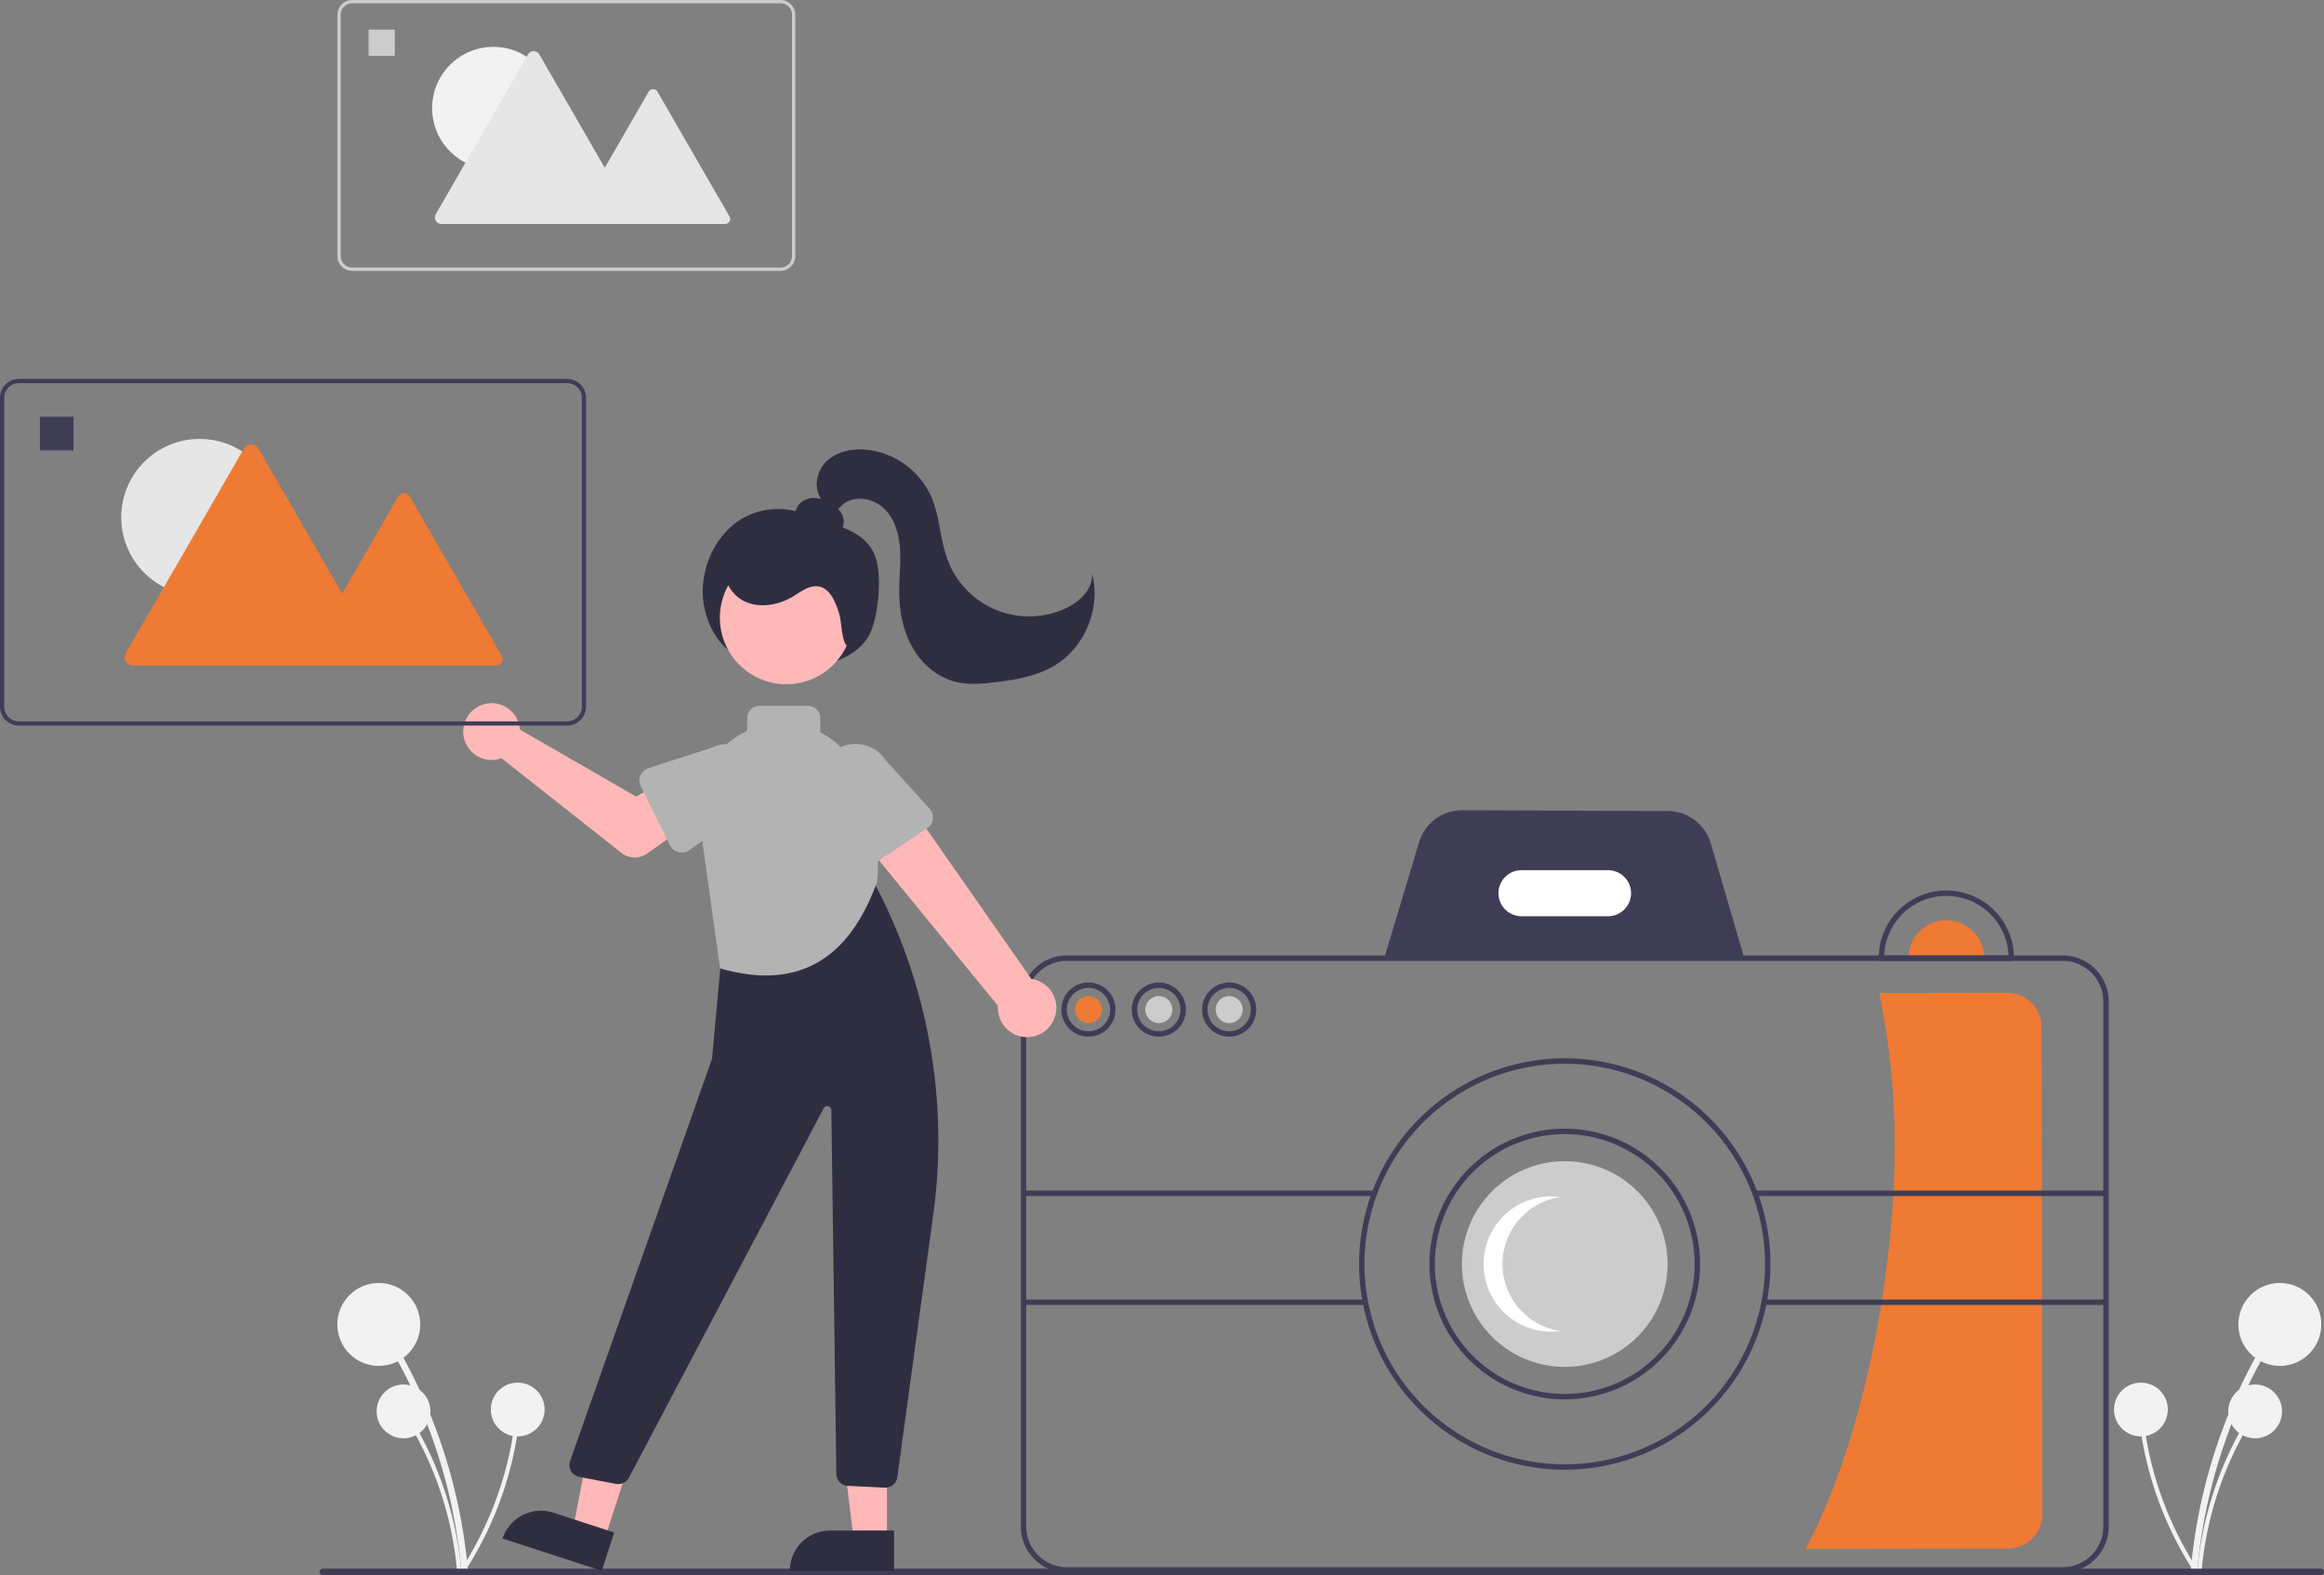
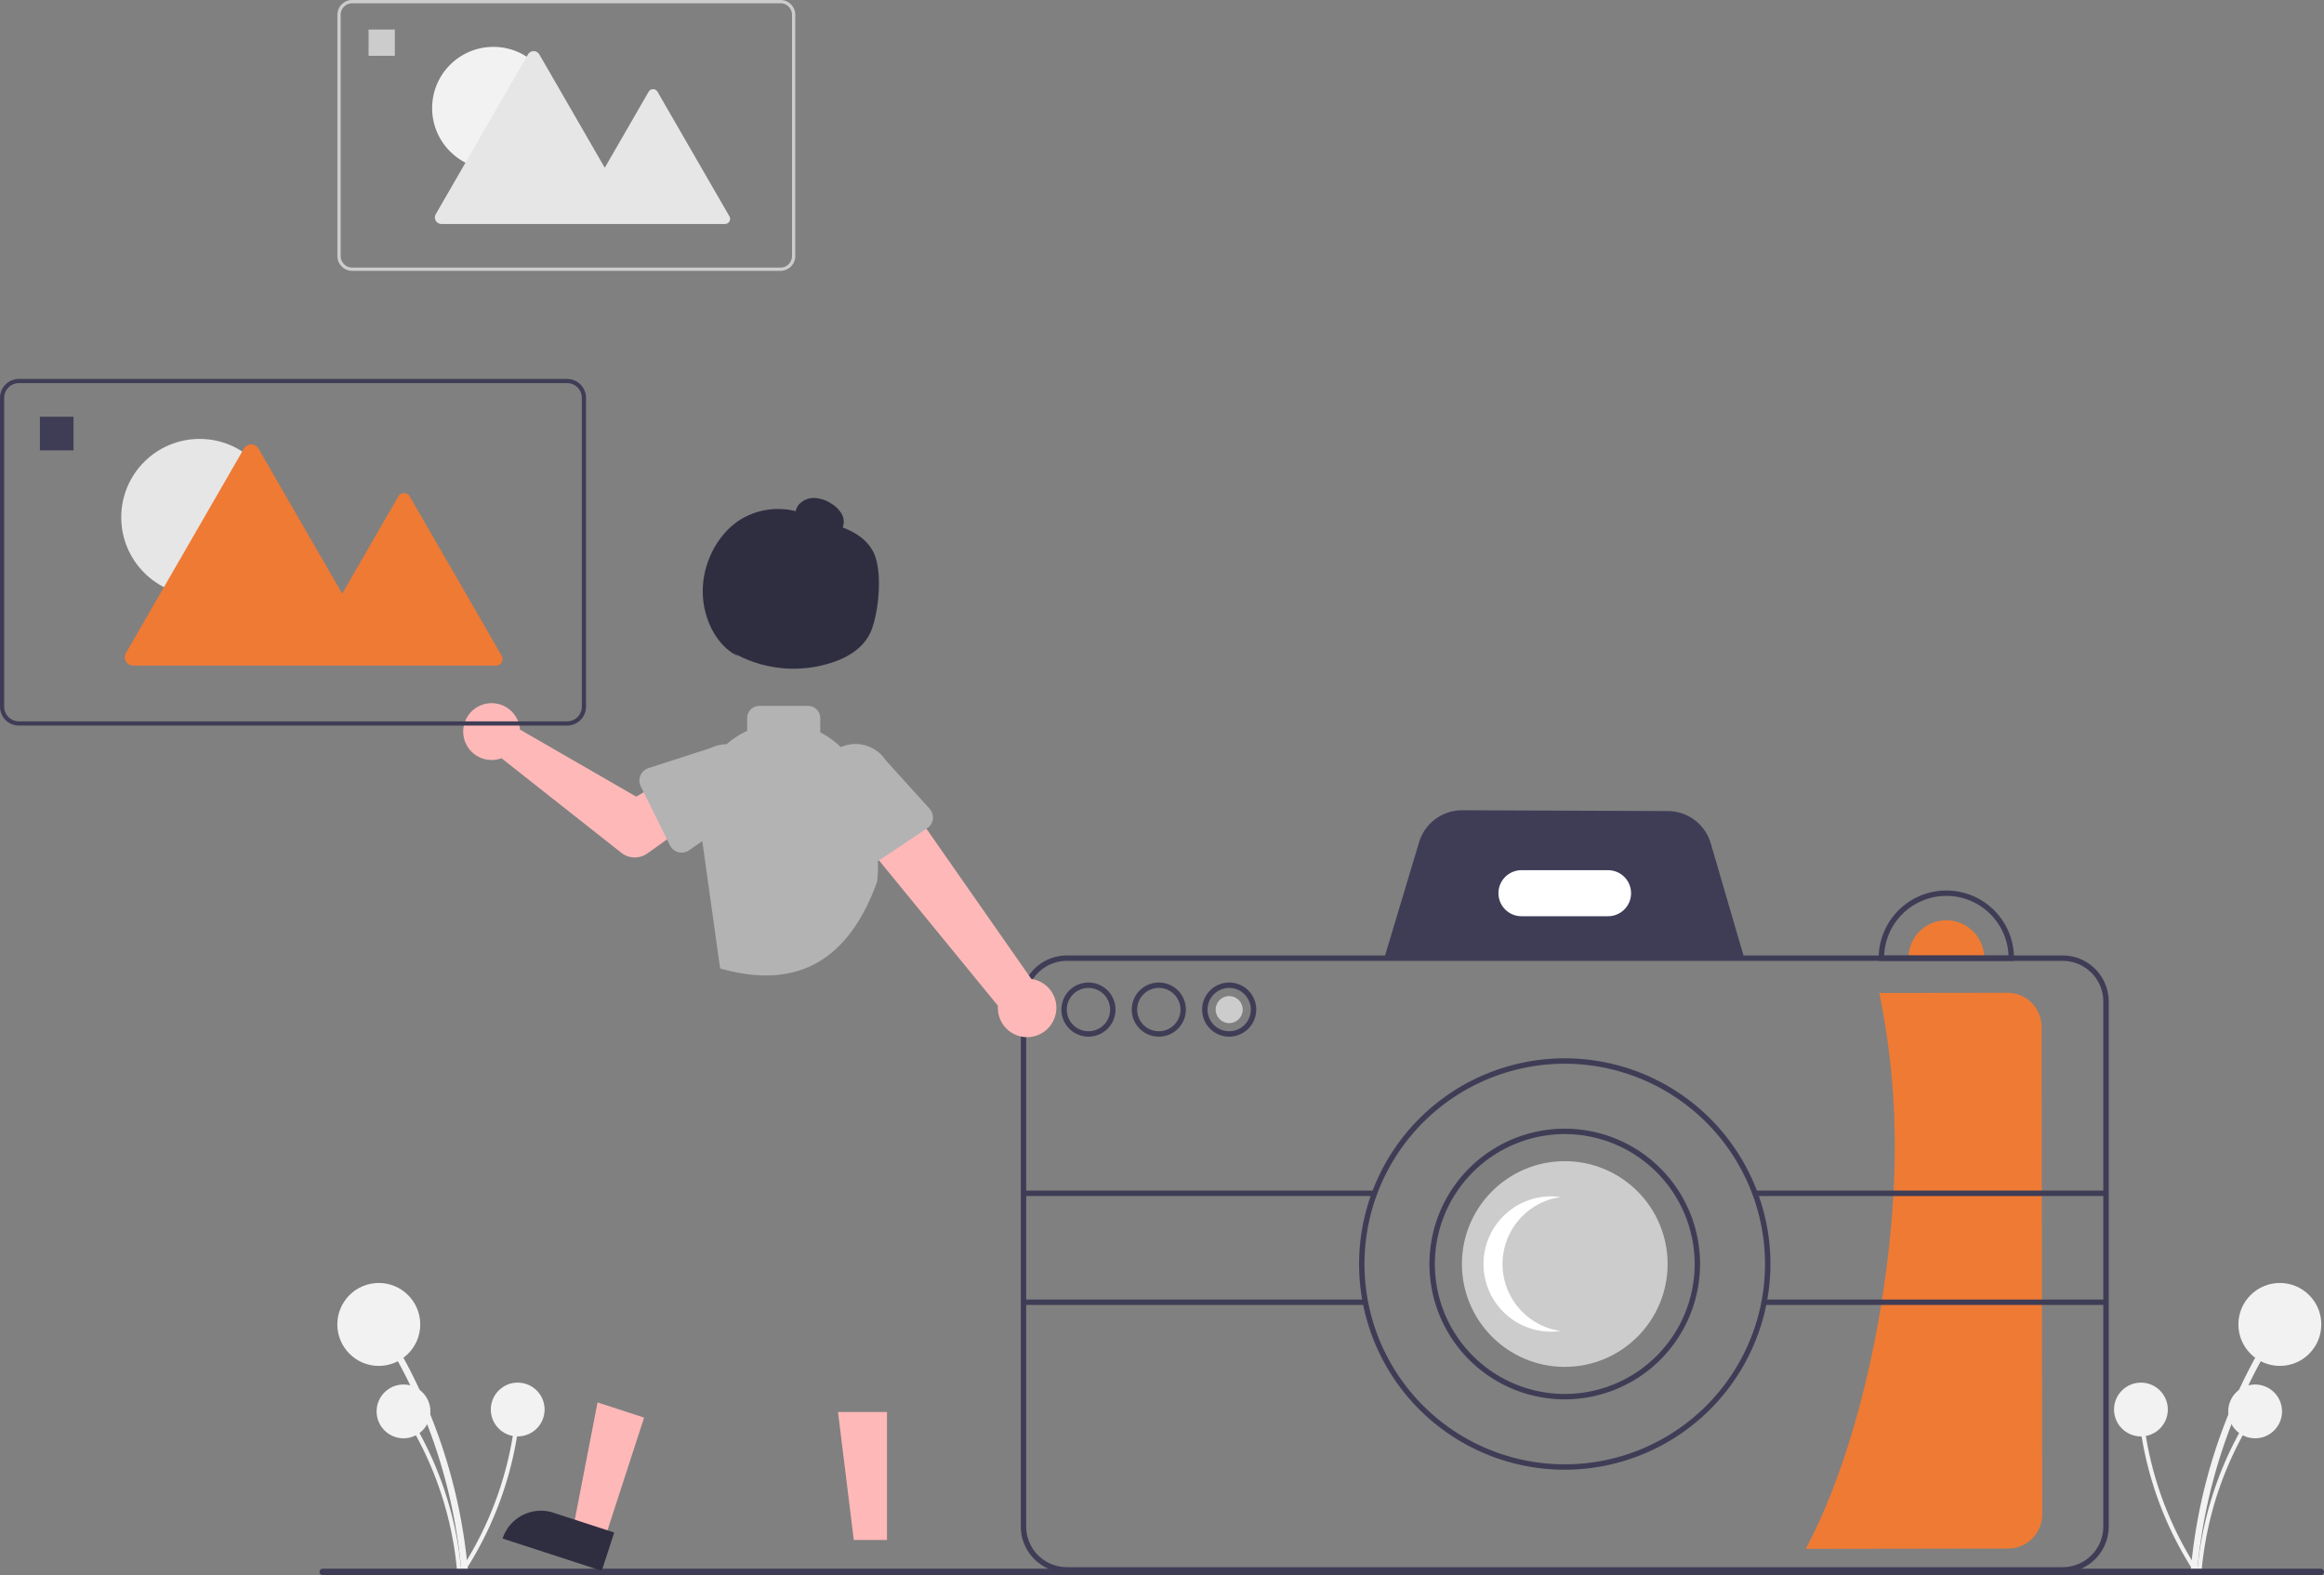
<svg xmlns="http://www.w3.org/2000/svg" id="adb94446-5251-4268-838a-0133635768e6" width="858.756" height="581.934" data-name="Layer 1" viewBox="0 0 858.756 581.934">
  <rect x="0" y="0" width="858.756" height="581.934" fill="#808080" stroke="none" />
  <path fill="#f2f2f2" d="M811.981 579.642a198.585 198.585 0 0 1 16.436-62.675q3.71-8.286 8.165-16.208a1.21 1.21 0 0 0-2.088-1.22 201.33 201.33 0 0 0-22.403 61.804q-1.682 9.085-2.528 18.3c-.144 1.548 2.276 1.539 2.418 0Z" />
  <circle cx="842.441" cy="489.319" r="15.319" fill="#f2f2f2" />
  <path fill="#f2f2f2" d="M813.548 580.049a128.832 128.832 0 0 1 10.663-40.66q2.406-5.376 5.297-10.515a.785.785 0 0 0-1.355-.792 130.613 130.613 0 0 0-14.534 40.095q-1.09 5.895-1.64 11.872c-.093 1.005 1.477.999 1.57 0Z" />
  <circle cx="833.309" cy="521.452" r="9.938" fill="#f2f2f2" />
  <path fill="#f2f2f2" d="M811.568 579.11a128.832 128.832 0 0 1-16.601-38.617q-1.41-5.719-2.29-11.549a.785.785 0 0 0-1.556.209 130.612 130.612 0 0 0 13.201 40.554q2.765 5.318 6.009 10.369c.544.85 1.778-.12 1.237-.965Z" />
  <circle cx="791.108" cy="520.755" r="9.938" fill="#f2f2f2" />
  <path fill="#f2f2f2" d="M170.427 579.642a198.585 198.585 0 0 0-16.435-62.675q-3.71-8.286-8.166-16.208a1.21 1.21 0 0 1 2.089-1.22 201.33 201.33 0 0 1 22.403 61.804q1.682 9.085 2.528 18.3c.143 1.548-2.276 1.539-2.419 0Z" />
  <circle cx="139.968" cy="489.319" r="15.319" fill="#f2f2f2" />
  <path fill="#f2f2f2" d="M168.86 580.049a128.832 128.832 0 0 0-10.662-40.66q-2.407-5.376-5.298-10.515a.785.785 0 0 1 1.355-.792 130.612 130.612 0 0 1 14.534 40.095q1.091 5.895 1.64 11.872c.093 1.005-1.476.999-1.569 0Z" />
  <circle cx="149.1" cy="521.452" r="9.938" fill="#f2f2f2" />
  <path fill="#f2f2f2" d="M170.84 579.11a128.831 128.831 0 0 0 16.602-38.617q1.409-5.719 2.29-11.549a.785.785 0 0 1 1.556.209 130.612 130.612 0 0 1-13.202 40.554q-2.764 5.318-6.008 10.369c-.545.85-1.779-.12-1.237-.965Z" />
  <circle cx="191.3" cy="520.755" r="9.938" fill="#f2f2f2" />
  <path fill="#ef7a34" d="m754.403 379.379.24 180.114a12.626 12.626 0 0 1-12.594 12.63l-74.818.11c21.062-39.4 32.988-101.415 32.918-149.217a281.271 281.271 0 0 0-5.721-56.161l47.345-.07a12.626 12.626 0 0 1 12.63 12.594Z" />
  <path fill="#3f3d56" d="M857.565 581.934H119.271a1.19 1.19 0 0 1 0-2.38h738.294a1.19 1.19 0 0 1 0 2.38ZM644.766 354.761l-133.339-.523 12.966-43.137a16.6 16.6 0 0 1 15.804-11.75h.062l76.106.298a16.597 16.597 0 0 1 15.774 11.875Z" />
  <path fill="#ef7a34" d="M719.204 340a14 14 0 0 0-14 14h28a14 14 0 0 0-14-14Z" />
  <path fill="#3f3d56" d="M762.204 581h-368a17.02 17.02 0 0 1-17-17V370a17.02 17.02 0 0 1 17-17h368a17.02 17.02 0 0 1 17 17v194a17.02 17.02 0 0 1-17 17Zm-368-226a15.017 15.017 0 0 0-15 15v194a15.017 15.017 0 0 0 15 15h368a15.017 15.017 0 0 0 15-15V370a15.017 15.017 0 0 0-15-15Z" />
  <path fill="#fff" d="M594.204 338.5h-32a8.5 8.5 0 0 1 0-17h32a8.5 8.5 0 0 1 0 17Z" />
  <path fill="#3f3d56" d="M578.204 543a76 76 0 1 1 76-76 76.086 76.086 0 0 1-76 76Zm0-150a74 74 0 1 0 74 74 74.084 74.084 0 0 0-74-74Z" />
-   <path fill="#3f3d56" d="M578.204 517a50 50 0 1 1 50-50 50.056 50.056 0 0 1-50 50Zm0-98a48 48 0 1 0 48 48 48.054 48.054 0 0 0-48-48Z" />
+   <path fill="#3f3d56" d="M578.204 517a50 50 0 1 1 50-50 50.056 50.056 0 0 1-50 50m0-98a48 48 0 1 0 48 48 48.054 48.054 0 0 0-48-48Z" />
  <circle cx="578.204" cy="467" r="38" fill="#ccc" />
  <path fill="#fff" d="M555.204 467a25.001 25.001 0 0 1 21.5-24.751 25 25 0 1 0 0 49.502 25.001 25.001 0 0 1-21.5-24.751Z" />
  <path fill="#3f3d56" d="M744.204 355h-50v-1a25 25 0 0 1 50 0Zm-47.978-2h45.957a23 23 0 0 0-45.957 0ZM402.204 383a10 10 0 1 1 10-10 10.011 10.011 0 0 1-10 10Zm0-18a8 8 0 1 0 8 8 8.01 8.01 0 0 0-8-8Z" />
-   <circle cx="402.204" cy="373" r="5" fill="#ef7a34" />
-   <circle cx="428.204" cy="373" r="5" fill="#ccc" />
  <circle cx="454.204" cy="373" r="5" fill="#ccc" />
  <path fill="#3f3d56" d="M428.204 383a10 10 0 1 1 10-10 10.011 10.011 0 0 1-10 10Zm0-18a8 8 0 1 0 8 8 8.01 8.01 0 0 0-8-8ZM454.204 383a10 10 0 1 1 10-10 10.011 10.011 0 0 1-10 10Zm0-18a8 8 0 1 0 8 8 8.01 8.01 0 0 0-8-8ZM378.204 439.874h130v2h-130zM378.204 480.126h126.771v2H378.204zM648.204 439.874h130v2h-130zM651.204 480.126h126.771v2H651.204z" />
  <path fill="#2f2e41" d="M272.826 242.476c-8.11-3.725-13.44-14.376-13.136-24.88s5.831-20.33 13.455-25.339a26.65 26.65 0 0 1 25.22-1.906c8.182 3.483 19.168 4.432 24.087 13.09 3.78 6.652 2.418 21.494-.258 28.892-2.313 6.394-7.969 9.996-13.484 12.012a45.34 45.34 0 0 1-37.51-3.021" />
  <path fill="#ffb8b8" d="m223.381 568.707-11.659-3.793 9.081-46.773 17.207 5.598-14.629 44.968z" />
  <path fill="#2f2e41" d="m204.479 558.874 22.484 7.314-4.606 14.157-36.64-11.92a14.887 14.887 0 0 1 18.762-9.551Z" />
  <path fill="#ffb8b8" d="m327.75 568.961-12.26-.001-5.832-47.288 18.094.001-.002 47.288z" />
-   <path fill="#2f2e41" d="M306.733 565.457h23.644v14.887h-38.531a14.887 14.887 0 0 1 14.887-14.887ZM327.133 549.62c-.074 0-.148-.003-.222-.007l-13.585-.647a4.506 4.506 0 0 1-4.286-4.433l-1.84-134.39a1.5 1.5 0 0 0-2.828-.68l-71.958 136.441a4.476 4.476 0 0 1-4.822 2.322l-13.521-2.576a4.5 4.5 0 0 1-3.401-5.918l52.43-148.551 4.034-43.944a4.47 4.47 0 0 1 3.936-4.05c15.277-1.877 36.624-14.394 45.092-19.689a4.446 4.446 0 0 1 3.53-.531 4.556 4.556 0 0 1 2.832 2.245A202.748 202.748 0 0 1 344.8 449.189l-13.216 96.54a4.475 4.475 0 0 1-4.451 3.89Z" />
-   <circle cx="290.564" cy="228.237" r="24.561" fill="#ffb8b8" />
  <path fill="#b3b3b3" d="m266.092 357.788-7.396-52.845a31.045 31.045 0 0 1 60.574-13.634c2.106 9.768 6.385 21.66 4.822 34.48-10.953 30.398-30.836 39.771-58 32Z" />
  <path fill="#b3b3b3" d="M298.592 275.788h-18a4.505 4.505 0 0 1-4.5-4.5v-6a4.505 4.505 0 0 1 4.5-4.5h18a4.505 4.505 0 0 1 4.5 4.5v6a4.505 4.505 0 0 1-4.5 4.5Z" />
  <path fill="#ffb8b8" d="M389.815 375.67a10.743 10.743 0 0 0-8.715-13.978l-56.029-80.215-16.614 16.425 60.3 73.684a10.8 10.8 0 0 0 21.058 4.084Z" />
  <path fill="#b3b3b3" d="m342.598 306.017-20.234 13.507a4.817 4.817 0 0 1-7.029-1.948l-10.364-21.928a13.377 13.377 0 0 1 22.295-14.79l16.229 17.92a4.817 4.817 0 0 1-.897 7.239Z" />
  <path fill="#ffb8b8" d="M191.88 267.89a10.526 10.526 0 0 1 .24 1.64l42.957 24.783 10.441-6.011 11.131 14.572-17.45 12.438a8 8 0 0 1-9.598-.234l-44.297-34.946a10.497 10.497 0 1 1 6.576-12.241Z" />
  <path fill="#b3b3b3" d="m247.563 312.32-10.794-21.802a4.817 4.817 0 0 1 2.835-6.72l23.078-7.46a13.377 13.377 0 0 1 11.8 24.012l-19.856 13.79a4.817 4.817 0 0 1-7.063-1.82Z" />
  <path fill="#2f2e41" d="M307.046 197.304a4.063 4.063 0 0 0 4.317-2.41 5.85 5.85 0 0 0-.415-5.137 10.736 10.736 0 0 0-3.776-3.704 12.406 12.406 0 0 0-5.982-2.058 7.461 7.461 0 0 0-5.794 2.2 5.377 5.377 0 0 0-.971 5.927c.898 1.732 2.782 2.703 4.618 3.363a27.094 27.094 0 0 0 11.378 1.494M314.9 239.42c-4.293.201-3.554-8.908-4.897-12.99s-3.196-8.951-7.422-9.734c-3.463-.641-6.592 1.89-9.609 3.709-5.376 3.24-12.335 4.435-17.98 1.69s-9.08-10.078-6.334-15.723a12.876 12.876 0 0 1 8.05-6.341 25.906 25.906 0 0 1 10.461-.503 53.527 53.527 0 0 1 21.886 7.758c4.582 2.873 8.942 6.786 10.306 12.02s1.92 19.465-3.413 20.366Z" />
-   <path fill="#2f2e41" d="M303.668 184.635c-3.242-4.111-2.02-10.588 1.759-14.211s9.4-4.753 14.615-4.292a29.62 29.62 0 0 1 24.024 17.275c3.296 7.539 3.269 16.162 6.25 23.832a32.137 32.137 0 0 0 43.41 17.542c5.188-2.392 10.128-7.076 9.832-12.781 3.28 12.646-2.628 27.112-13.823 33.847-6.557 3.945-14.323 5.284-21.92 6.205-4.95.601-10.039 1.048-14.87-.19-6.76-1.73-12.418-6.72-15.845-12.797s-4.775-13.16-4.827-20.138c-.04-5.435.671-10.873.295-16.296s-2.006-11.03-5.937-14.785-10.563-4.99-14.877-1.683c-1.734 1.329-3.005 3.27-4.957 4.25s-5.036.218-5.166-1.963Z" />
  <path fill="#3f3d56" d="M209.563 268.066H6.985A6.994 6.994 0 0 1 0 261.081V146.985A6.994 6.994 0 0 1 6.985 140h202.578a6.993 6.993 0 0 1 6.985 6.985v114.096a6.993 6.993 0 0 1-6.985 6.985ZM6.985 141.552a5.44 5.44 0 0 0-5.433 5.433v114.096a5.44 5.44 0 0 0 5.433 5.433h202.578a5.44 5.44 0 0 0 5.433-5.433V146.985a5.44 5.44 0 0 0-5.433-5.433Z" />
  <circle cx="73.768" cy="191.125" r="28.967" fill="#e6e6e6" />
  <path fill="#ef7a34" d="m185.39 242.276-34.003-58.895a2.421 2.421 0 0 0-4.194 0l-20.75 35.942-30.936-53.582a3.105 3.105 0 0 0-5.378 0l-43.596 75.51a3.105 3.105 0 0 0 2.689 4.657h134.071a2.421 2.421 0 0 0 2.097-3.632Z" />
  <path fill="#3f3d56" d="M14.747 153.971h12.419v12.419H14.747z" />
  <path fill="#ccc" d="M288.417 100.066H130.131a5.464 5.464 0 0 1-5.458-5.458V5.458A5.465 5.465 0 0 1 130.13 0h158.286a5.464 5.464 0 0 1 5.458 5.458v89.15a5.464 5.464 0 0 1-5.458 5.458ZM130.131 1.213a4.25 4.25 0 0 0-4.245 4.245v89.15a4.25 4.25 0 0 0 4.245 4.245h158.286a4.25 4.25 0 0 0 4.245-4.245V5.458a4.25 4.25 0 0 0-4.245-4.245Z" />
  <circle cx="182.312" cy="39.947" r="22.634" fill="#f2f2f2" />
  <path fill="#e6e6e6" d="M269.53 79.915 242.96 33.896a1.892 1.892 0 0 0-3.277 0L223.47 61.98l-24.172-41.867a2.426 2.426 0 0 0-4.202 0l-34.064 59.001a2.426 2.426 0 0 0 2.1 3.639h104.76a1.892 1.892 0 0 0 1.638-2.838Z" />
  <path fill="#ccc" d="M136.195 10.916h9.703v9.703h-9.703z" />
</svg>